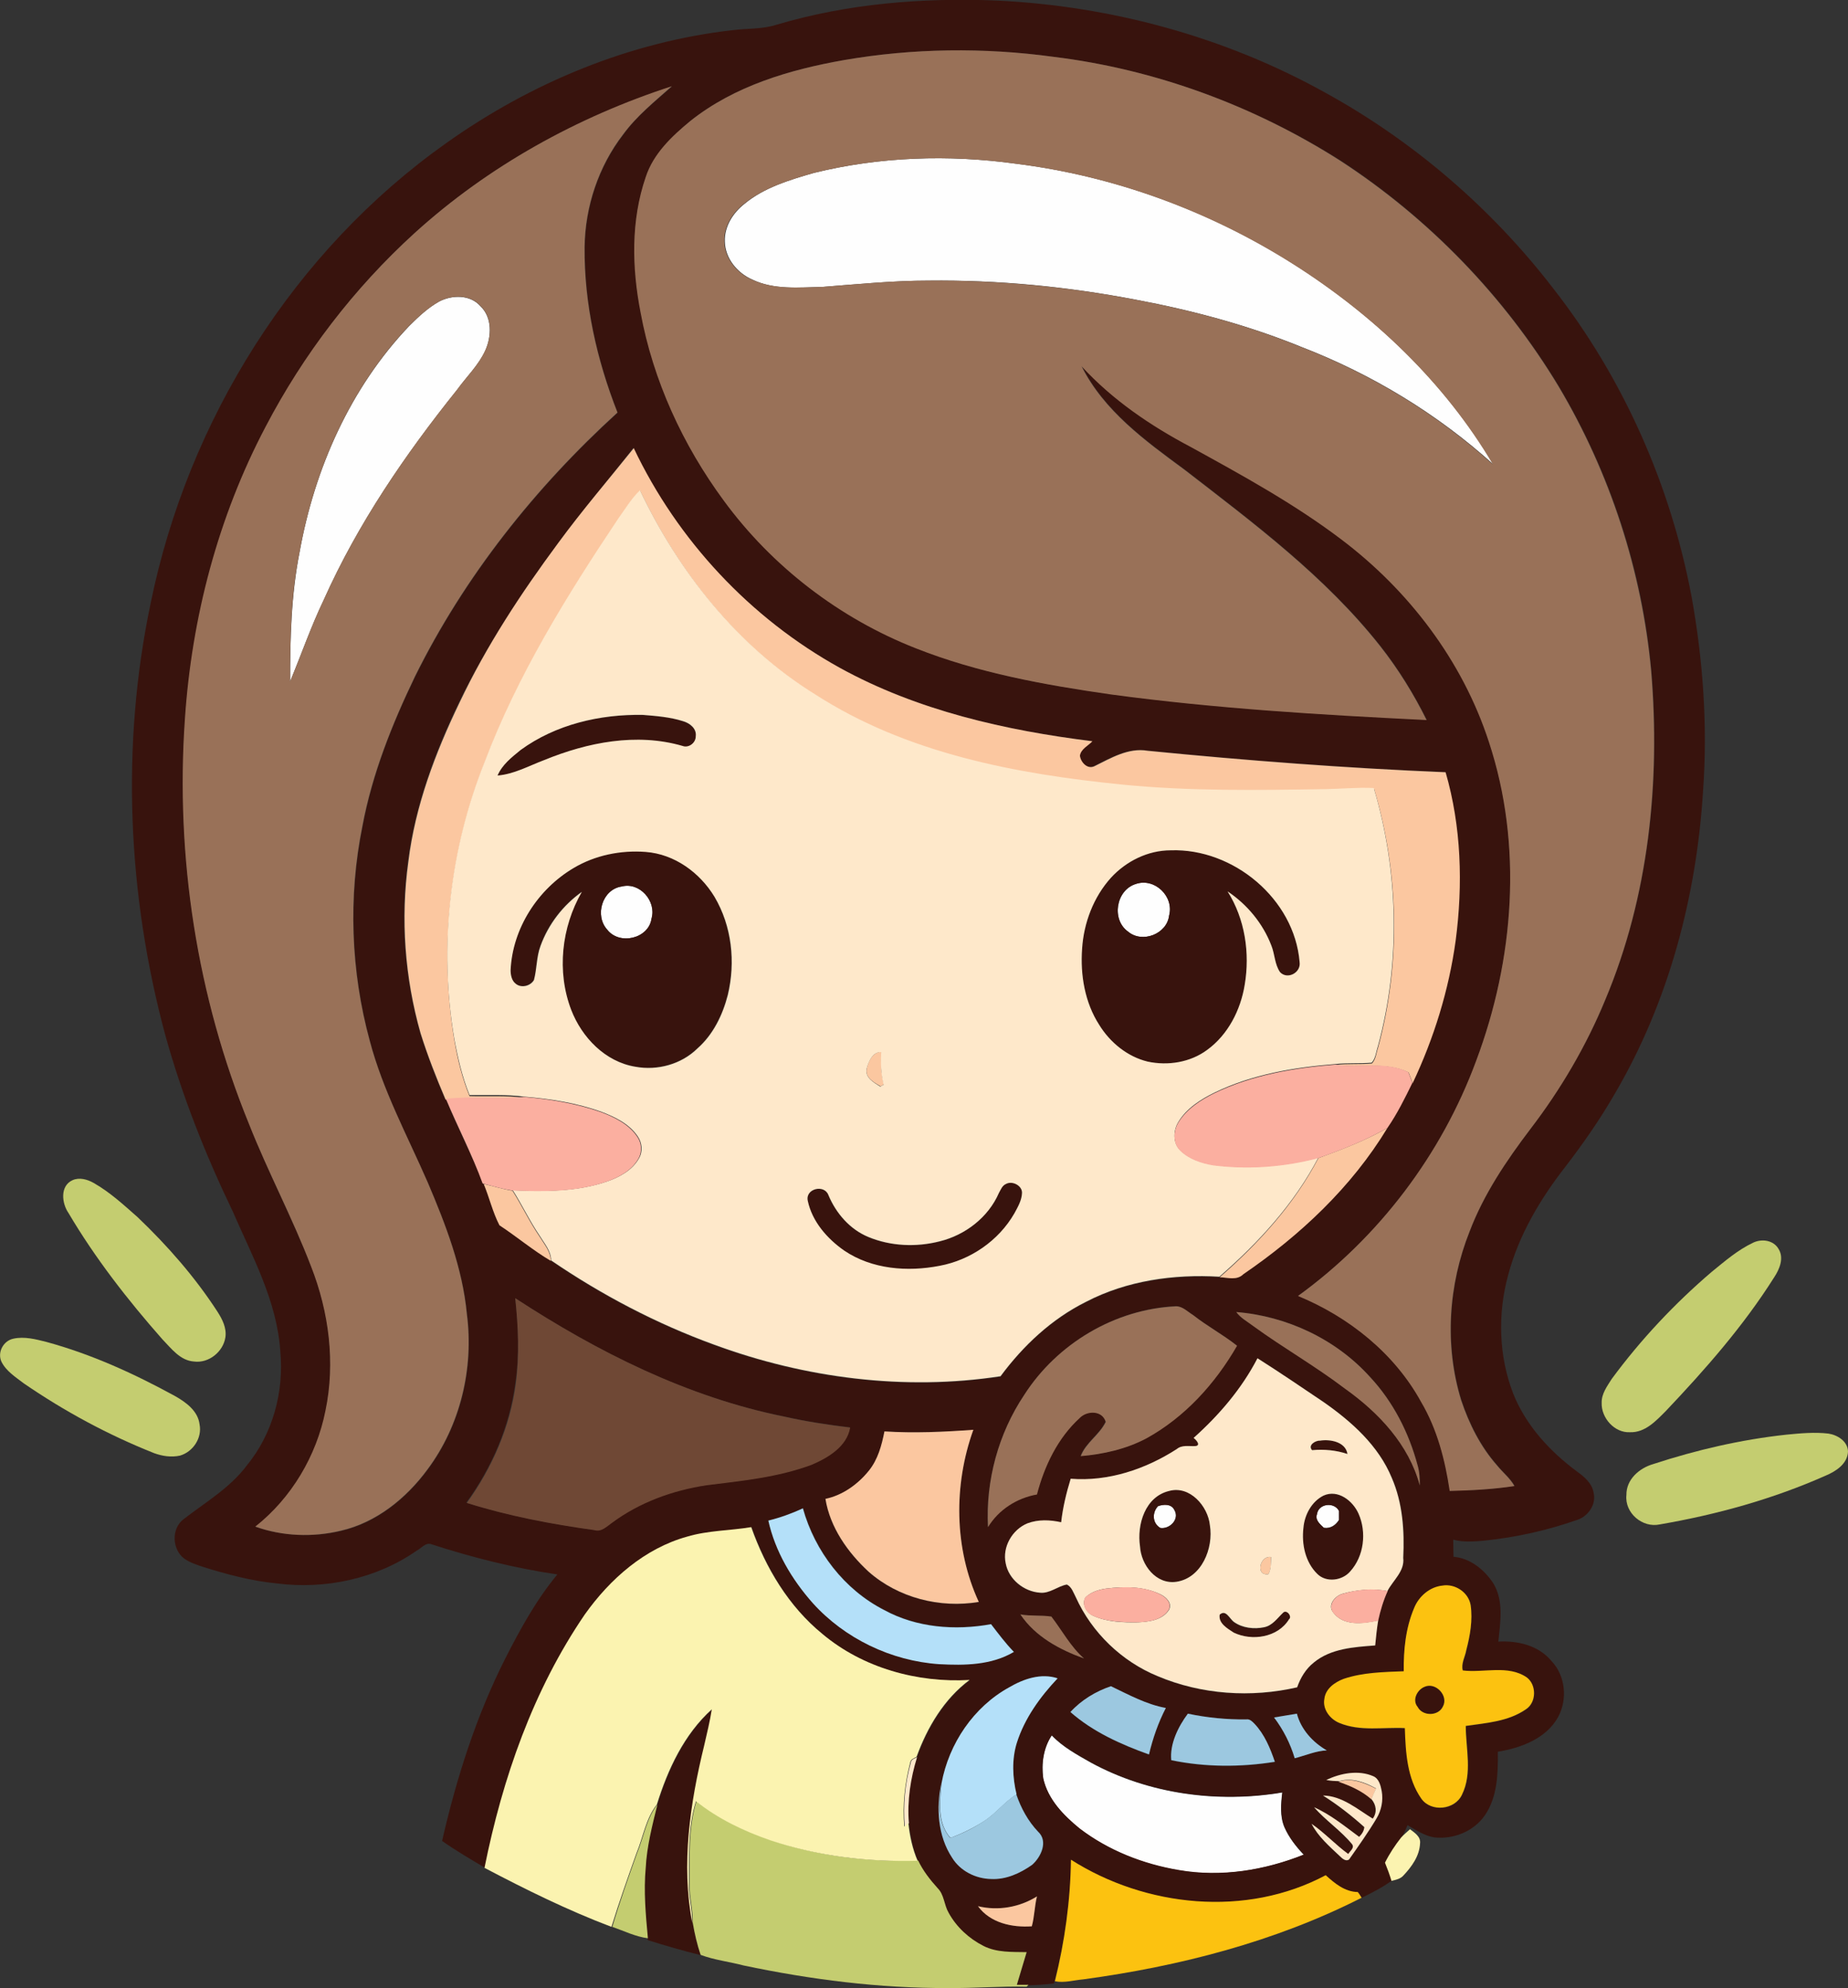
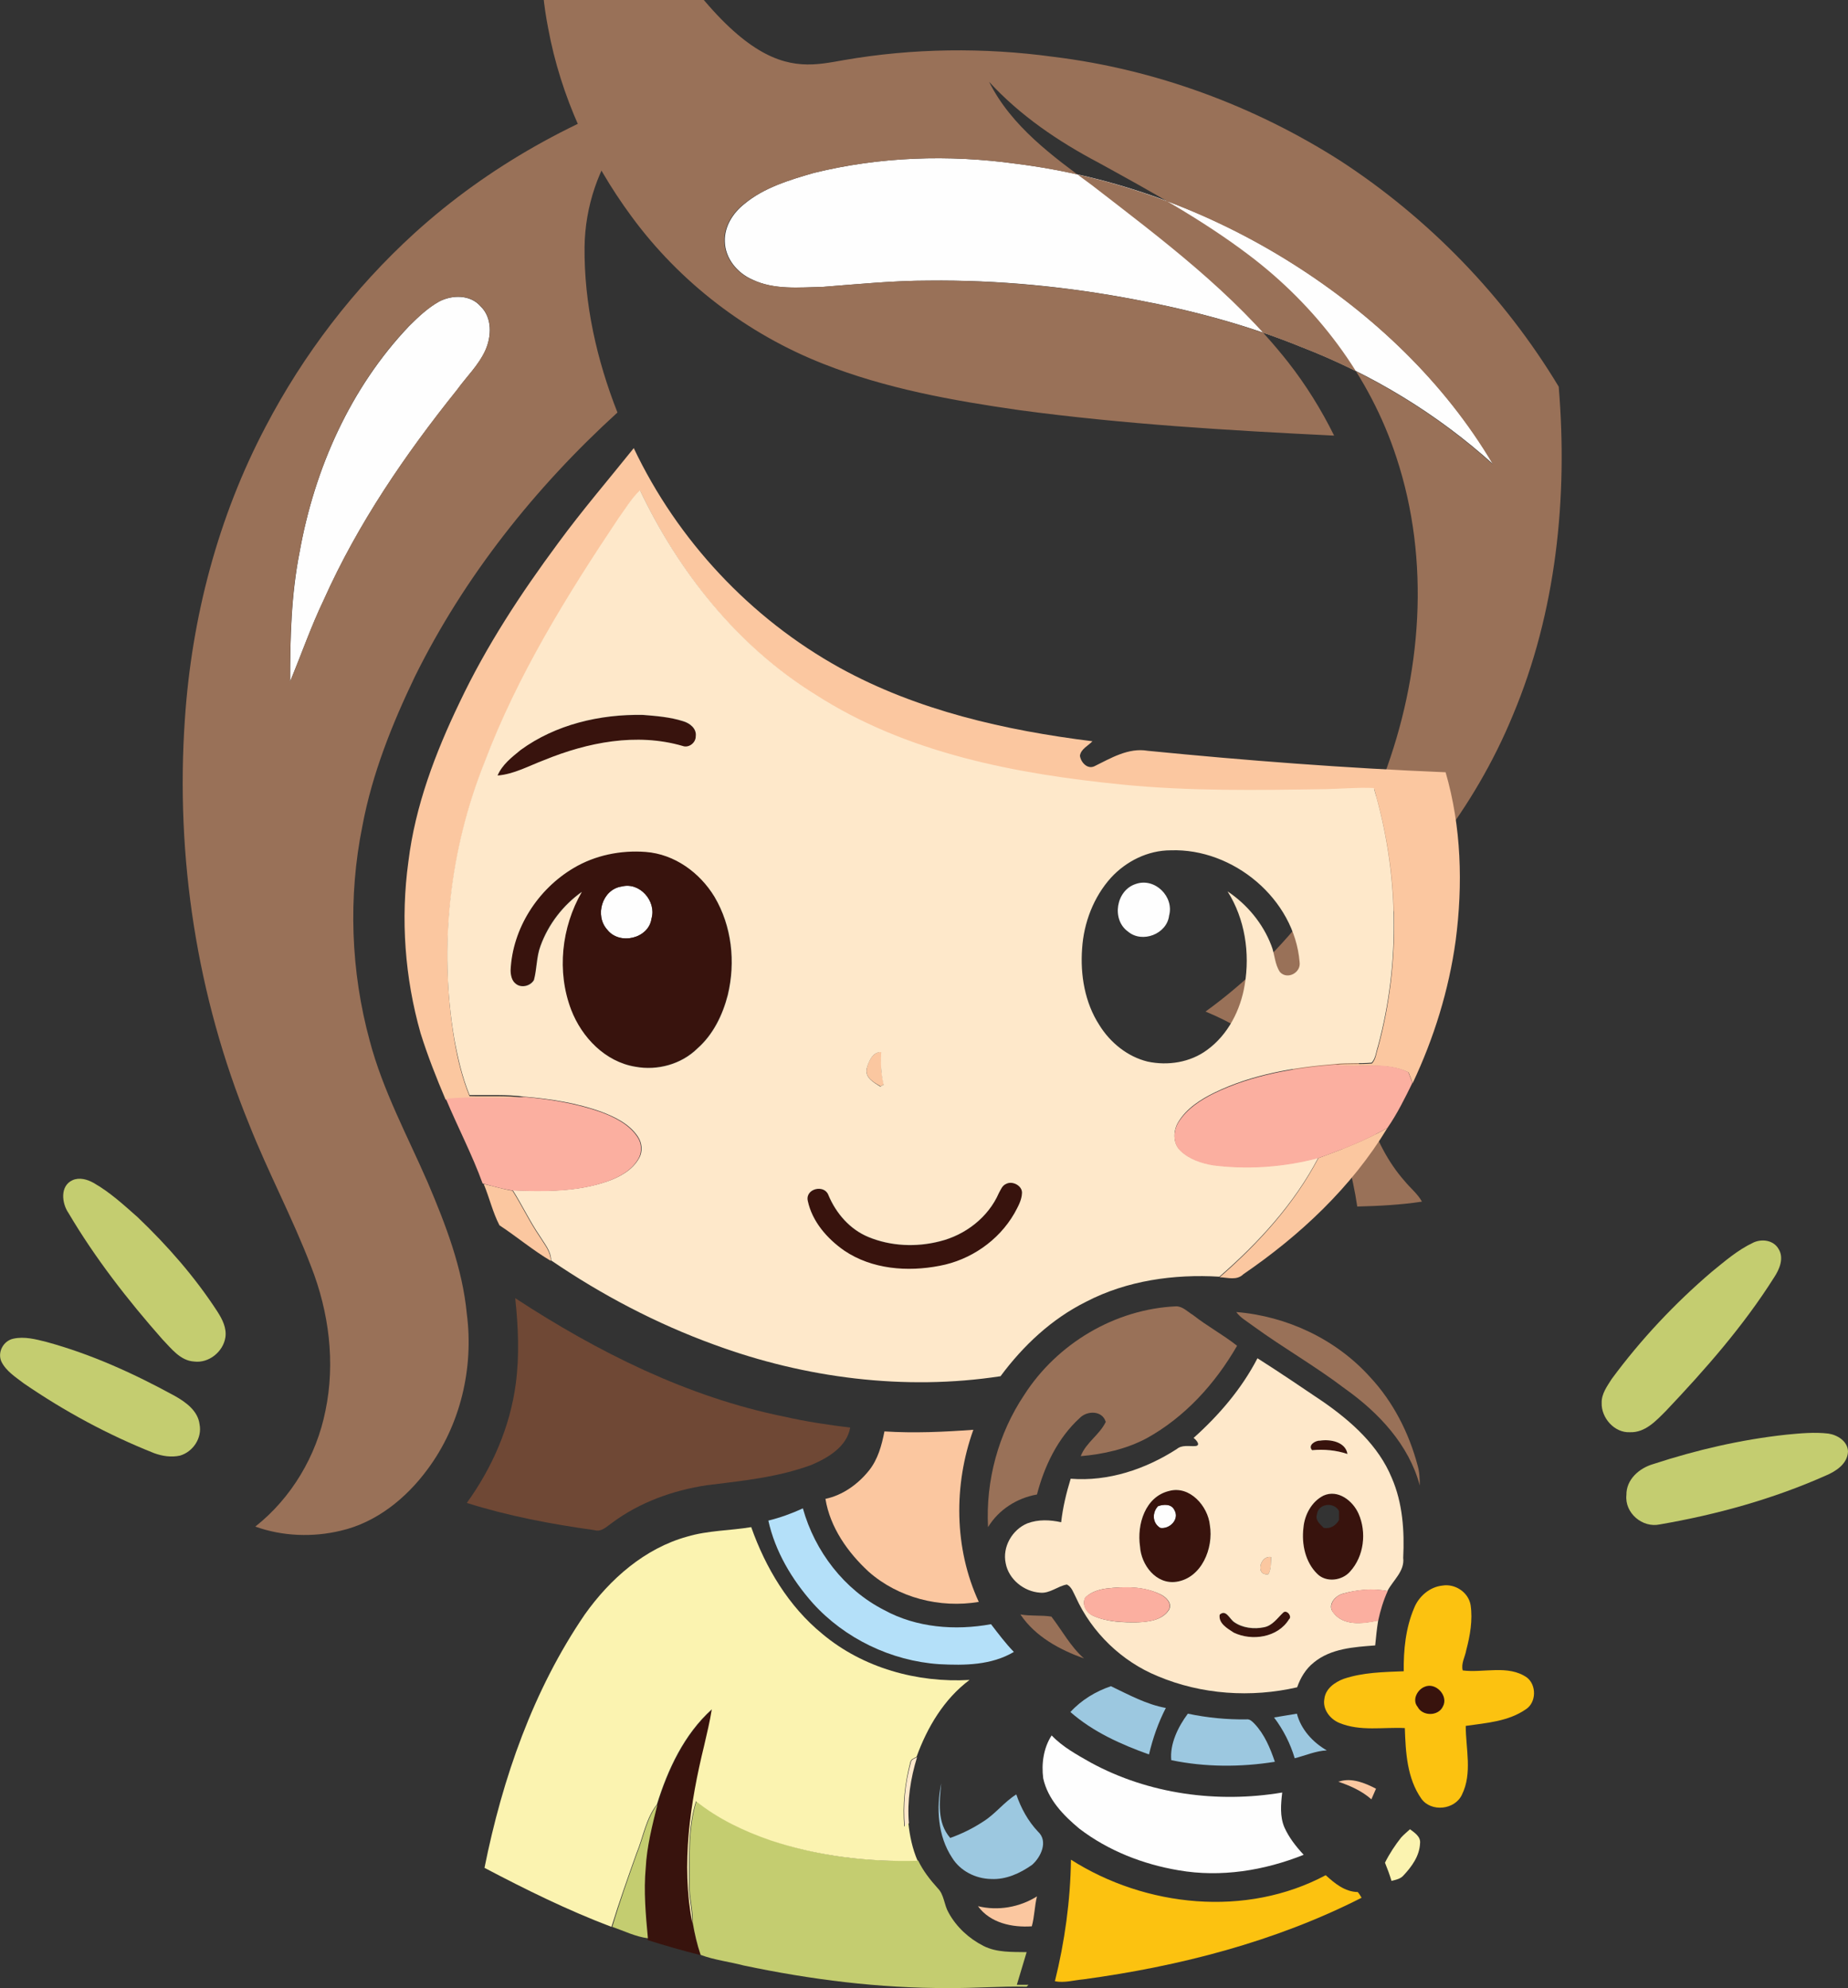
<svg xmlns="http://www.w3.org/2000/svg" version="1.1" id="Layer_1" x="0px" y="0px" viewBox="0 0 679.7 731.2" enable-background="new 0 0 679.7 731.2" xml:space="preserve">
  <rect x="0" y="0" width="679.7" height="731.2" fill="#333333" stroke="none" />
  <path fill="#FEFEFE" d="M299.3,63.6c24.3-6,49.7-6.8,74.4-3.4c36.1,4.5,71.1,17.3,101.9,36.8c29.6,18.7,55.8,43.6,73.7,73.8  c-20.6-18.6-44.7-33.2-70.6-43.2c-19.6-8-40.2-13.5-61-17.4c-25.1-4.8-50.6-7.3-76.1-7c-13,0-26,1.3-38.9,2.3  c-8.7,0.2-17.9,1.2-26-2.7c-5.5-2.4-10-7.8-10.1-14c-0.2-5.5,3-10.5,7.2-13.8C281,69,290.3,66.2,299.3,63.6z" />
  <path fill="#FEFEFE" d="M161.5,110.9c4.8-2.5,11.4-2.6,15.2,1.7c4.4,4.2,4.1,11.1,1.8,16.3c-2.5,5.5-7,9.7-10.4,14.5  c-19.1,23.8-36.5,49.2-49,77.2c-4.7,9.8-8.3,20.1-12.4,30.1c0-15.9,0.4-32,3.5-47.7c5.5-30.7,18.7-60.4,40.3-83.1  C153.9,116.5,157.4,113.2,161.5,110.9z" />
  <path fill="#FEFEFE" d="M417.7,325.1c7-2.5,14.2,4.6,12.3,11.6c-0.8,6.8-9.9,10.3-15.1,5.9C408.7,338.2,410.5,327.4,417.7,325.1z" />
  <path fill="#FEFEFE" d="M228.7,326c6.6-1.7,12.8,5.4,11,11.8c-1.1,7.4-11.8,9.9-16.3,4.1C218.6,336.7,221.5,327,228.7,326z" />
  <path fill="#FEFEFE" d="M425.9,553.9c2.1-0.8,4.9-1,6,1.4c2,3.4-1.7,7.1-5.2,6.6C423.8,560.2,423.7,556.3,425.9,553.9z" />
-   <path fill="#FEFEFE" d="M484.4,556.8c0.6-3.9,6.4-4.5,8.1-1.2c0,0.8,0,2.5,0,3.3c-1.3,2-3.2,3.3-5.6,2.9  C485.5,560.5,483.6,559,484.4,556.8z" />
  <path fill="#FEFEFE" d="M383.7,654c-0.7-5.4,0.1-11.2,3.1-15.8c4.1,4.3,9.3,7.1,14.4,10c21.3,11.6,46.6,15,70.4,11  c-0.5,4.3-0.9,8.8,0.8,12.8c1.7,3.8,4.3,7.1,7.1,10.1c-14.5,5.8-30.5,8.4-46,5.7c-13.1-2.2-25.9-7.2-36.5-15.3  C391.1,667.6,385.4,661.7,383.7,654z" />
  <g>
    <g>
-       <path fill="#38130D" d="M285.6,9.1c26.2-7.8,53.8-10,81-8.9c42,2,83.8,13.3,120.7,33.8c32.6,17.9,61.4,42.7,84,72.1    c25.8,33,43.2,72.4,50.9,113.5c4.2,23.4,5.9,47.4,4.2,71.1c-2.4,38.9-12.6,77.6-32.4,111.4c-5.4,9.4-11.6,18.3-18.2,26.9    c-9.3,11.9-17.2,25.2-21.1,39.9c-3.9,14.3-3.5,29.8,1.9,43.7c4.7,11.7,13.5,21.2,23.5,28.6c2.6,1.9,5.4,4.2,6,7.6    c1.1,4.2-1.7,8.5-5.6,10c-11.3,4-23,6.6-34.9,7.8c-3.7,0.3-7.5,0.6-11.1-0.4c0,2.1,0.1,4.2,0.1,6.3c6.1,0.5,11.3,4.7,14.6,9.7    c4,6.5,2.6,14.4,1.9,21.5c7.1-0.4,14.8,1.4,19.5,7.1c5.2,5.4,6,14.1,2.5,20.6c-4.4,8-13.7,11.4-22.2,12.8    c0.1,7.9-0.1,16.5-4.7,23.3c-4.1,6-11.6,9-18.7,8.2c-3.6-0.6-6.7-2.7-9.8-4.5c-0.7,1.6-1.3,3.2-2.3,4.6c-2.2,2.8-4.2,5.9-5.9,9.1    c0.9,2.2,1.7,4.4,2.4,6.7c-3.4,2.5-7.2,4.4-11,6.3c-0.2-0.3-0.7-0.9-0.9-1.2l-0.6-0.8c-4.8-0.2-8.4-3.2-11.8-6.2    c-29.2,15.6-66.2,11.8-93.7-5.7c-0.1,15.1-2.3,30.1-6.1,44.8l-0.1,0.6c-3.1,0.4-6.3,0.6-9.4,0.7c-1.4,0-2.9,0-4.3,0    c1.2-4,2.3-8,3.6-12c-5.3-0.1-11,0.2-15.9-2.3c-5.3-2.7-9.9-7-12.8-12.2c-1.6-2.9-1.6-6.5-4-9c-2.8-3.1-5.4-6.4-7.2-10.2    c-1.9-4.4-2.9-9.1-3.4-13.9c-0.7-8.2,0.5-16.4,3-24.3c3.9-10.9,10.1-21.3,19.5-28.3c-19.2,1.1-39.3-4.4-54.1-16.9    c-12.4-10.1-20.9-24.3-26.2-39.3c-7.8,1.3-15.9,1.2-23.6,3.5c-15.6,4.3-28.3,15.5-37.4,28.6c-19,27.9-30.3,60.3-36.9,93.2    c-5.4-3.2-10.9-6.4-16-10c5.3-23.1,12.5-45.8,23.2-67c5.5-10.8,11.4-21.6,19.2-31c-15.7-2.3-31.2-6.2-46.3-11.1    c-2.2-0.8-3.7,1.5-5.5,2.4c-14.8,10.3-33.6,14.3-51.4,12c-9.3-0.9-18.3-3.3-27.2-6.1c-2.4-0.8-4.8-1.6-6.8-3    c-4.5-3.3-4.9-11-0.3-14.5c8-6.2,17.1-11.5,23.3-19.8c9.5-11.6,13.7-27,12.3-41.9c-1.2-18.5-10.3-34.9-17.5-51.5    C75.5,424.5,67,403,60.8,380.7c-13.9-51.6-16.4-106.5-5.4-158.8C69.1,154.6,108,92.3,164.3,52.5c31-22,67.2-37.1,105.1-41.4    C274.8,10.4,280.3,10.8,285.6,9.1z M310.4,22.1c-20,3.5-40.3,9.5-56.4,22.3c-6.7,5.6-13.5,12-16.4,20.6c-5.5,16-5.1,33.4-1.9,49.8    c4.6,25,15.5,48.8,30.6,69.2c17.8,24.3,42.6,43.3,70.6,54.3c23,9.2,47.5,13.6,71.9,17c38.5,5.2,77.2,7.5,116,9.4    c-4.8-9.6-10.4-18.7-17-27.1c-20.2-25.6-46.5-45.2-72.1-65c-14.4-10.6-29.6-21.6-37.8-38c11.4,12.4,25.4,21.9,40.2,29.7    c18.9,10.3,37.9,20.8,55.1,33.8c25,18.7,44.8,44.7,54.5,74.6c12.5,38.1,9.2,80.2-4.7,117.4c-12.7,34.4-35.8,64.9-65.5,86.4    c18.7,7.8,35.5,21.1,45.3,39c5.9,10,8.8,21.3,10.5,32.7c8-0.1,15.9-0.5,23.8-1.8c-1.6-2.9-4.4-5-6.4-7.6    c-6.1-6.9-10.3-15.3-13.2-24c-6.2-20.2-4.7-42.4,3.1-62c5.2-13.7,13.5-26,22.3-37.6c11.1-14.6,20.6-30.6,27.6-47.6    c16-38,20.3-80.1,16.9-120.9c-3.3-36.8-15.1-72.8-34-104.6c-20-33.2-47.7-61.8-80.2-83C461.3,38.9,425,25.5,387.5,20.9    C362,17.4,335.8,17.7,310.4,22.1z M152.5,85.7c-22.3,20.2-40.8,44.6-54.7,71.3c-17.5,33.2-27.1,70.3-29.7,107.6    c-3.5,50.6,4.4,101.9,23.6,148.9c6.9,17.7,15.9,34.6,22.8,52.3c6.6,16.7,8.9,35.4,5.3,53.1c-3.3,16.6-12.5,32.1-25.8,42.6    c10,3.5,21.2,3.9,31.5,1.5c13-3,24-11.9,31.8-22.5c12.1-16.2,17.1-37.2,14.5-57.2c-1.6-16.9-7.8-32.9-14.4-48.4    c-7.5-17.1-16.5-33.8-21.3-52c-7-25.7-8-53-2.7-79.1c3.6-19.1,10.8-37.4,19.3-54.9c18.2-36.8,44.2-69.5,74.5-97.1    c-7.6-19.4-12.3-40.1-12.1-60.9c0.2-14.9,5.1-29.6,14.2-41.4c4.9-6.9,11.6-12.1,17.9-17.7C212.3,43,179.6,61.1,152.5,85.7z     M205.3,199.7c-13.7,18.5-26.4,37.8-36.5,58.5c-8.9,18.5-16.2,38-18.8,58.5c-2.9,21-1.3,42.6,4.5,63.1c2.6,8.3,5.7,16.4,9.2,24.4    l0.3,0c4.3,10.5,9.6,20.6,13.7,31.2l0.3,0.1c2,5,3.3,10.4,5.8,15.1c6.4,4.2,12.3,9.2,18.9,13.1c18.6,12.7,38.8,23.3,60,31    c33.5,12.3,70,17,105.3,11.6c8.3-11.3,18.8-21.1,31.5-27.4c15-7.8,32.3-10.2,49-9.2c2.9,0.1,6.4,1.3,8.7-1.1    c20.9-14.3,39.9-32,53-53.8c3.6-5.2,6.5-10.9,9.2-16.6c7.8-16.5,13.4-34.2,15.8-52.4c2.7-20.6,2.2-41.9-3.7-61.9    c-36.6-1.5-73.1-4.3-109.6-7.9c-7.1-1.2-13.5,2.7-19.6,5.7c-2.6,1.3-5.1-1.4-5.3-3.9c0.4-2.5,3-3.6,4.6-5.3    c-32.1-3.9-64.3-11.3-92.9-27c-32.8-18.2-59.7-46.9-75.8-80.8C223.8,176.4,214.1,187.7,205.3,199.7z M189.5,477.4    c1.2,10.4,1.6,21,0,31.4c-2.1,15.8-8.6,30.9-18,43.8c15.3,4.8,31.1,7.8,46.9,10c2.6,0.8,4.5-1.3,6.4-2.6    c10.2-7.6,22.5-12,34.9-13.9c13-1.6,26.2-2.9,38.6-7.5c6.1-2.5,13-6.6,14.2-13.7c-8.1-1-16.1-2.2-24.1-4    C252.8,513.8,219.8,497.2,189.5,477.4z M376.7,513c-9.5,14.2-14.2,31.5-13.4,48.5c3.9-6.5,10.6-10.7,18-12    c2.8-10.5,7.6-20.8,15.7-28.1c2.7-2.8,8.4-2.9,9.6,1.4c-2.3,4.8-7.3,7.6-9.2,12.6c8.4-0.6,16.7-2.5,24.1-6.5    c14.1-7.8,25.4-20.2,33.4-34.1c-5.1-4.1-11-7.2-16.2-11.3c-1.9-1.2-3.8-3.1-6.2-3.2C410.1,481.4,388.8,494.1,376.7,513z     M454.7,482.5c1.6,2.3,4.1,3.5,6.3,5.1c11,8,22.9,14.8,33.7,23c12.4,8.8,23.5,20.6,27.5,35.6c0.1-2.5-0.1-5-0.8-7.4    c-3.2-12-9-23.4-17.5-32.5C491.4,492.5,473.3,483.9,454.7,482.5z M439,528.8c1,0.7,2.9,2.8,0.5,3.1c-2.3,0.1-4.8-0.5-6.7,1.1    c-11.5,7.4-25.2,11.9-39,10.9c-1.5,5.3-2.9,10.6-3.5,16c-4.1-0.9-8.5-1.1-12.4,0.4c-5.6,2.3-9.3,8.7-8,14.7    c1.1,6,6.7,10.4,12.6,10.8c3.6,0.3,6.5-2.4,9.9-3c1.8,0.9,2.4,3,3.3,4.7c5.8,13,16.9,23.6,30.1,29c16,6.8,34.3,8,51.3,4.1    c1.2-3.5,3.2-6.7,6.1-9.1c6.3-5.3,14.8-5.7,22.6-6.3c0.3-3.1,0.6-6.2,1.1-9.2c0.8-3.8,1.9-7.4,3.5-10.9c2-4,6.4-7.3,5.8-12.2    c0.5-9.9-0.2-20.2-4.2-29.4c-4.9-11.9-14.8-20.7-25.1-27.9c-8.1-5.4-16.1-10.9-24.3-16.1C456.7,510.7,448.4,520.5,439,528.8z     M325.3,526.4c-1,5.1-2.3,10.4-5.7,14.5c-4,5-9.7,9.1-16,10.4c1.7,10.5,8.2,19.7,15.9,26.8c10.9,9.6,26.2,13.5,40.5,11.1    c-9.1-19.7-9.3-43-2-63.3C347.1,526.6,336.2,527,325.3,526.4z M282.6,559.2c2.5,11.3,8.6,21.6,16.4,30.2    c11.8,13.2,28.9,21.3,46.5,22.5c9.3,0.5,19.2,0.5,27.5-4.5c-3.1-3.1-5.7-6.7-8.4-10.2c-13.2,2.4-27.4,1.3-39.3-5.2    c-14.7-7.5-25.5-21.7-29.9-37.4C291.2,556.6,286.9,558.1,282.6,559.2z M520.1,591.4c-3,7.3-3.9,15.4-3.7,23.3    c-7.4,0.3-15,0.4-22.1,2.8c-3.3,1.2-6.8,3.6-7.1,7.4c-0.7,3.8,2,7.4,5.5,8.8c7.7,3.3,16.1,1.5,24.1,1.9c0.3,8.9,0.8,18.4,6.1,26    c3.6,5,12.3,4.1,14.9-1.5c3.9-7.9,1.4-16.9,1.4-25.3c7.5-1.1,15.6-1.7,22.1-6.1c3.9-2.5,4-8.9,0.4-11.7c-6.9-4.8-16-1.6-23.6-2.6    c-0.7-2.5,0.9-5,1.3-7.5c1.3-5.4,2.3-11,1.6-16.5c-0.8-4.7-5.8-7.9-10.4-7.2C525.8,583.6,521.8,587.1,520.1,591.4z M375.3,593.7    c5.5,8.2,14.4,12.9,23.4,16.2c-5-4.4-8.1-10.3-12-15.4C383,594,379.1,594.4,375.3,593.7z M371.2,620.5    c-13.1,7.2-22.1,20.7-24.9,35.3c-2,9.2-1.4,19.4,4,27.4c3,4.9,8.7,7.7,14.3,7.8c5.5,0.2,10.7-2.1,15.1-5.2    c3.3-2.8,6.1-8.7,2.2-12.2c-3.7-3.9-6.3-8.6-8-13.7c-1.5-6.2-1.8-12.8,0.1-19c2.9-9.1,8.6-16.9,15-23.7    C382.8,615.1,376.5,617.4,371.2,620.5z M393.7,629.6c8.3,7.4,18.6,12,28.9,15.7c1.4-5.9,3.4-11.7,6.2-17.1    c-7.2-1.4-13.7-4.9-20.2-8C403,622,397.8,625.2,393.7,629.6z M436.9,630.2c-3.6,4.9-6.7,11.3-6.1,17.2c12.5,2.6,25.5,2.6,38.1,0.6    c-1.7-5-3.8-10.1-7.5-14c-0.8-0.8-1.7-1.8-3-1.6C451.2,632.4,444,631.6,436.9,630.2z M468.6,631.6c3.4,4.5,6,9.6,7.6,15    c3.9-1,7.7-2.7,11.8-2.9c-5.1-2.9-9.5-7.7-11-13.5C474.2,630.7,471.4,631.1,468.6,631.6z M383.7,654c1.7,7.7,7.5,13.6,13.4,18.4    c10.6,8.1,23.4,13.1,36.5,15.3c15.5,2.7,31.5,0.1,46-5.7c-2.9-3-5.5-6.3-7.1-10.1c-1.7-4-1.3-8.6-0.8-12.8    c-23.8,4-49.1,0.6-70.4-11c-5.1-2.9-10.3-5.7-14.4-10C383.7,642.8,382.9,648.6,383.7,654z M487.8,654.6c1.6,0.3,3.2,0.4,4.9,0.5    l-0.5,0.1c4.4,1.5,8.7,3.3,12.2,6.5c1.8,2.1,2.1,4.9,0.5,7.2c-5.7-3.5-11.3-8.4-18.3-8.5c5.4,3.4,10.4,7.3,15.2,11.6    c-0.1,1.4-1,2.6-1.9,3.6c-5.3-4-10.6-8.3-16.6-10.9c4.3,4.9,9.8,8.5,14,13.6c1,1.4-0.8,2.5-1.4,3.6c-4.7-3.4-8.7-7.8-13.5-11.1    c2.4,4.7,6.6,8.3,10.4,11.9c0.9,0.8,2.2,2.1,3.4,1.2c3.5-4.9,7-9.9,10.1-15.1c1.8-3,2.5-6.6,1.9-10c-0.4-2.1-0.9-4.6-3.1-5.5    C499.6,650.8,493.1,652.1,487.8,654.6z M495.7,669 M359.7,701c4.5,6.2,12.6,7.9,19.8,7.4c1-3.6,0.9-7.4,1.9-11    C375,701.4,367.1,702.8,359.7,701z" />
-     </g>
+       </g>
    <path fill="#38130D" d="M191.5,275.8c12.9-9.4,29.2-13.1,45-12.8c4.9,0.4,9.9,0.7,14.7,2.3c2.4,0.8,5.1,2.7,4.7,5.6   c0,2.4-2.6,4.4-4.9,3.5c-16.8-4.9-34.9-1.3-50.8,5.2c-5.6,2.1-11.1,5.2-17.2,5.7C184.7,281.2,188.2,278.4,191.5,275.8z" />
    <g>
-       <path fill="#38130D" d="M408.6,322.8c5.6-6.1,13.6-10.1,22-10.1c23-0.8,45.5,17.9,47.4,41.1c0.6,3.9-4.5,6.6-7.2,3.7    c-2-2.9-1.9-6.6-3.2-9.8c-3.1-8.1-8.9-15.1-16.1-19.9c6.4,10.1,8.3,22.7,6.3,34.4c-1.5,9.3-6.1,18.3-13.8,23.9    c-6.2,4.6-14.4,5.9-21.9,4.3c-7.5-1.8-13.8-7.1-17.8-13.5c-5.3-8.2-7-18.3-6.3-28C398.6,339.4,402.1,330,408.6,322.8z     M417.7,325.1c-7.3,2.2-9,13.1-2.8,17.5c5.2,4.4,14.3,0.9,15.1-5.9C431.9,329.7,424.7,322.7,417.7,325.1z" />
-     </g>
+       </g>
    <g>
      <path fill="#38130D" d="M211,319.2c7.9-4.7,17.3-6.6,26.4-6c10.6,0.8,19.9,7.6,25.3,16.5c6.3,10.8,7.8,24,4.9,36.1    c-1.9,7.4-5.4,14.6-11.2,19.7c-5.9,5.8-14.7,8.2-22.8,6.7c-11-1.8-19.7-10.8-23.6-20.9c-5.3-14.1-3.5-30.4,3.9-43.4    c-6.9,4.9-12.4,11.9-15.2,19.9c-1.5,4-1.3,8.4-2.4,12.5c-1.3,2.2-4.8,3.1-6.8,1.3c-1.4-1.2-1.8-3.2-1.8-4.9    C188.5,341.5,197.8,327,211,319.2z M228.7,326c-7.2,1-10.1,10.7-5.4,15.9c4.5,5.8,15.3,3.3,16.3-4.1    C241.5,331.4,235.3,324.3,228.7,326z" />
    </g>
    <path fill="#38130D" d="M370,435.4c2.4-1.3,6,0.6,5.9,3.4c-0.1,2.7-1.5,5.2-2.8,7.5c-5.8,10-16.2,17.1-27.5,19.3   c-11.8,2.3-24.9,1.3-35.1-5.6c-6.2-4.4-11.7-10.7-13.4-18.3c-1-4.5,6.1-6.2,7.6-2.1c2.8,6.7,7.9,12.6,14.7,15.4   c8.2,3.4,17.6,3.8,26.2,1.6c9.4-2.3,17.9-8.9,21.8-17.8C368,437.5,368.6,436,370,435.4z" />
    <path fill="#38130D" d="M482.6,533.3c-1.7-1.8,1.2-3.6,2.9-3.5c3.8-0.6,9.4,0.5,10.1,4.9C491.4,533.3,487,532.9,482.6,533.3z" />
    <g>
      <path fill="#38130D" d="M430,548.3c7.7-2.2,14.3,5.5,15,12.6c1.4,8.4-3,19.4-12.3,20.8c-7.5,1.1-12.9-6.3-13.4-13    C418.1,560.7,421.2,550.5,430,548.3z M425.9,553.9c-2.2,2.4-2.1,6.2,0.9,8c3.5,0.6,7.2-3.2,5.2-6.6    C430.8,553,427.9,553.2,425.9,553.9z" />
    </g>
    <g>
      <path fill="#38130D" d="M486.8,550c5.3-2.3,10.8,1.9,12.9,6.7c3,6.8,2,15.6-3.1,21.2c-3,3.4-8.8,4.2-12.1,0.9    c-4.5-4.3-5.8-10.9-5.1-16.9C479.8,557.1,482.4,552.2,486.8,550z M484.4,556.8c-0.8,2.2,1.1,3.7,2.5,5.1c2.5,0.4,4.4-0.9,5.6-2.9    c0-0.8,0-2.5,0-3.3C490.7,552.2,484.9,552.9,484.4,556.8z" />
    </g>
    <path fill="#38130D" d="M471.9,593.1c1.3-1.5,3.5,1.4,2.1,2.5c-4.1,6.6-13.6,8.1-20.3,4.9c-2.3-1.5-5.7-3.4-5.2-6.6   c2.4-2.1,3.6,1.5,5.3,2.7c3.1,2.3,7.4,2.7,11.1,1.9C468.1,597.8,469.8,595.1,471.9,593.1z" />
    <path fill="#38130D" d="M524,620.3c4.1-1.8,8.9,3.4,6.6,7.3c-1.7,3.6-7.5,3.6-9.3,0.1C519.4,625.2,521.2,621.4,524,620.3z" />
    <path fill="#38130D" d="M241.8,663.6c4-12.9,10-25.8,20.2-35c-0.7,4.5-1.8,8.9-2.8,13.3c-5.2,21.2-8.5,43.6-4.4,65.3   c0.6,4,1.6,7.9,2.9,11.8c-6.5-1.6-13-3.5-19.4-5.5l-0.1-0.6c-0.7-8.6-1.6-17.3-0.8-25.9C237.9,679,239.9,671.3,241.8,663.6z" />
  </g>
  <g>
    <g>
-       <path fill="#997158" d="M310.4,22.1c25.4-4.4,51.5-4.7,77.1-1.2c37.5,4.6,73.8,18,105.6,38.3c32.5,21.2,60.2,49.8,80.2,83    c18.9,31.8,30.6,67.8,34,104.6c3.4,40.8-0.9,82.9-16.9,120.9c-7,17-16.4,33-27.6,47.6c-8.8,11.6-17.1,23.9-22.3,37.6    c-7.8,19.6-9.3,41.8-3.1,62c2.9,8.7,7.1,17.1,13.2,24c2.1,2.6,4.8,4.7,6.4,7.6c-7.9,1.2-15.8,1.6-23.8,1.8    c-1.7-11.4-4.6-22.7-10.5-32.7c-9.8-17.9-26.6-31.3-45.3-39c29.7-21.5,52.8-52,65.5-86.4c14-37.2,17.3-79.3,4.7-117.4    c-9.7-29.8-29.5-55.8-54.5-74.6c-17.2-13-36.2-23.4-55.1-33.8c-14.8-7.8-28.8-17.3-40.2-29.7c8.2,16.4,23.4,27.4,37.8,38    c25.6,19.8,51.9,39.4,72.1,65c6.6,8.4,12.3,17.6,17,27.1c-38.8-1.9-77.5-4.2-116-9.4c-24.4-3.5-48.9-7.9-71.9-17    c-28-11-52.8-30-70.6-54.3c-15.1-20.5-26-44.2-30.6-69.2c-3.2-16.4-3.6-33.8,1.9-49.8c2.8-8.6,9.6-15,16.4-20.6    C270.1,31.6,290.5,25.6,310.4,22.1z M299.3,63.6c-9,2.6-18.3,5.4-25.7,11.4c-4.2,3.3-7.4,8.3-7.2,13.8c0.1,6.2,4.6,11.6,10.1,14    c8.1,3.8,17.3,2.9,26,2.7c13-1,25.9-2.3,38.9-2.3c25.5-0.2,51.1,2.2,76.1,7c20.8,3.9,41.4,9.4,61,17.4c25.9,10,50,24.6,70.6,43.2    c-17.9-30.3-44.1-55.1-73.7-73.8c-30.7-19.4-65.7-32.3-101.9-36.8C349,56.8,323.6,57.6,299.3,63.6z" />
+       <path fill="#997158" d="M310.4,22.1c25.4-4.4,51.5-4.7,77.1-1.2c37.5,4.6,73.8,18,105.6,38.3c32.5,21.2,60.2,49.8,80.2,83    c3.4,40.8-0.9,82.9-16.9,120.9c-7,17-16.4,33-27.6,47.6c-8.8,11.6-17.1,23.9-22.3,37.6    c-7.8,19.6-9.3,41.8-3.1,62c2.9,8.7,7.1,17.1,13.2,24c2.1,2.6,4.8,4.7,6.4,7.6c-7.9,1.2-15.8,1.6-23.8,1.8    c-1.7-11.4-4.6-22.7-10.5-32.7c-9.8-17.9-26.6-31.3-45.3-39c29.7-21.5,52.8-52,65.5-86.4c14-37.2,17.3-79.3,4.7-117.4    c-9.7-29.8-29.5-55.8-54.5-74.6c-17.2-13-36.2-23.4-55.1-33.8c-14.8-7.8-28.8-17.3-40.2-29.7c8.2,16.4,23.4,27.4,37.8,38    c25.6,19.8,51.9,39.4,72.1,65c6.6,8.4,12.3,17.6,17,27.1c-38.8-1.9-77.5-4.2-116-9.4c-24.4-3.5-48.9-7.9-71.9-17    c-28-11-52.8-30-70.6-54.3c-15.1-20.5-26-44.2-30.6-69.2c-3.2-16.4-3.6-33.8,1.9-49.8c2.8-8.6,9.6-15,16.4-20.6    C270.1,31.6,290.5,25.6,310.4,22.1z M299.3,63.6c-9,2.6-18.3,5.4-25.7,11.4c-4.2,3.3-7.4,8.3-7.2,13.8c0.1,6.2,4.6,11.6,10.1,14    c8.1,3.8,17.3,2.9,26,2.7c13-1,25.9-2.3,38.9-2.3c25.5-0.2,51.1,2.2,76.1,7c20.8,3.9,41.4,9.4,61,17.4c25.9,10,50,24.6,70.6,43.2    c-17.9-30.3-44.1-55.1-73.7-73.8c-30.7-19.4-65.7-32.3-101.9-36.8C349,56.8,323.6,57.6,299.3,63.6z" />
    </g>
    <g>
      <path fill="#997158" d="M152.5,85.7c27.1-24.6,59.8-42.7,94.6-54c-6.3,5.6-12.9,10.9-17.9,17.7c-9.1,11.8-14,26.6-14.2,41.4    c-0.2,20.9,4.5,41.6,12.1,60.9c-30.3,27.6-56.3,60.3-74.5,97.1c-8.4,17.5-15.7,35.7-19.3,54.9c-5.3,26.1-4.3,53.5,2.7,79.1    c4.8,18.2,13.8,34.8,21.3,52c6.6,15.5,12.8,31.5,14.4,48.4c2.6,20-2.4,41-14.5,57.2c-7.8,10.6-18.8,19.5-31.8,22.5    c-10.3,2.5-21.5,2.1-31.5-1.5c13.3-10.5,22.5-26,25.8-42.6c3.7-17.7,1.3-36.3-5.3-53.1c-6.8-17.8-15.8-34.6-22.8-52.3    c-19.2-47-27.1-98.3-23.6-148.9c2.5-37.4,12.2-74.4,29.7-107.6C111.6,130.3,130.2,106,152.5,85.7z M161.5,110.9    c-4.1,2.3-7.6,5.6-11,8.9c-21.6,22.7-34.8,52.5-40.3,83.1c-3.2,15.7-3.5,31.7-3.5,47.7c4.2-10,7.7-20.3,12.4-30.1    c12.5-27.9,29.9-53.4,49-77.2c3.5-4.8,7.9-9,10.4-14.5c2.4-5.2,2.6-12.1-1.8-16.3C173,108.3,166.3,108.3,161.5,110.9z" />
    </g>
    <path fill="#997158" d="M376.7,513c12.1-18.9,33.4-31.6,55.9-32.6c2.4,0,4.2,2,6.2,3.2c5.2,4.1,11,7.2,16.2,11.3   c-8,13.9-19.2,26.3-33.4,34.1c-7.4,3.9-15.8,5.8-24.1,6.5c1.9-5,6.9-7.8,9.2-12.6c-1.3-4.3-6.9-4.2-9.6-1.4   c-8.1,7.4-13,17.7-15.7,28.1c-7.4,1.3-14.1,5.6-18,12C362.5,544.5,367.2,527.2,376.7,513z" />
    <path fill="#997158" d="M454.7,482.5c18.6,1.5,36.7,10,49.2,23.9c8.5,9.1,14.3,20.5,17.5,32.5c0.7,2.4,0.8,4.9,0.8,7.4   c-4-15-15.1-26.8-27.5-35.6c-10.9-8.3-22.7-15-33.7-23C458.8,486,456.3,484.7,454.7,482.5z" />
    <path fill="#997158" d="M375.3,593.7c3.8,0.7,7.6,0.2,11.4,0.8c4,5.2,7.1,11.1,12,15.4C389.8,606.7,380.8,601.9,375.3,593.7z" />
  </g>
  <g>
    <path fill="#FBC7A0" d="M205.3,199.7c8.8-12,18.5-23.3,27.8-34.9c16.1,33.9,42.9,62.6,75.8,80.8c28.5,15.7,60.8,23,92.9,27   c-1.6,1.7-4.2,2.8-4.6,5.3c0.3,2.4,2.7,5.1,5.3,3.9c6.1-3,12.5-6.9,19.6-5.7c36.4,3.6,73,6.4,109.6,7.9c5.8,20,6.4,41.3,3.7,61.9   c-2.5,18.2-8,35.9-15.8,52.4c-0.5-1.3-1-2.6-1.5-3.9c-8.4-4.1-17.9-1.5-26.8-2.8c4.4-0.5,8.9-0.1,13.3-0.5c1.5-1.6,1.6-4,2.3-6   c8.4-31,7.6-64.3-1.5-95c-5.9-0.4-11.8,0.2-17.8,0.4c-25,0.4-50.1,0.7-75-1.7c-39-3.9-79.1-11.5-112.6-33.1   c-28.6-17.7-50.2-45-64.5-75.1c-3.3,2.9-5.5,6.8-8,10.4c-19,28.3-37.1,57.7-49.3,89.7c-12.7,32.1-16.8,67.7-11.1,101.8   c1.2,7,2.9,14,5.6,20.6c6.7,0.2,13.5-0.3,20.2,0.6c-9.6,0.6-19.2-0.5-28.7,0.7l-0.3,0c-3.4-8-6.6-16.1-9.2-24.4   c-5.8-20.4-7.4-42-4.5-63.1c2.5-20.5,9.9-40,18.8-58.5C178.9,237.5,191.6,218.2,205.3,199.7z" />
    <path fill="#FBC7A0" d="M318.8,392.9c0.6-2.6,2.2-6.1,5.4-6.1c-0.3,4-0.1,8.1,0.9,12c-0.3,0.2-0.9,0.5-1.2,0.7   C321.5,398.1,318,396.3,318.8,392.9z" />
    <path fill="#FBC7A0" d="M484.9,425.9c8.7-3.2,17.4-6.5,25.4-11.1c-13.2,21.8-32.1,39.5-53,53.8c-2.4,2.4-5.8,1.2-8.7,1.1   C462.9,457.2,476,442.9,484.9,425.9z" />
    <path fill="#FBC7A0" d="M177.9,435.4c3.5,0.8,7,1.9,10.6,2.5c3.5,5.5,6.3,11.5,10,16.9c1.7,2.8,4.1,5.5,4.1,8.9   c-6.6-3.9-12.5-8.9-18.9-13.1C181.2,445.8,180,440.4,177.9,435.4z" />
    <path fill="#FBC7A0" d="M325.3,526.4c10.9,0.7,21.8,0.2,32.7-0.6c-7.3,20.3-7.1,43.6,2,63.3c-14.3,2.4-29.6-1.5-40.5-11.1   c-7.7-7.1-14.2-16.3-15.9-26.8c6.3-1.3,12-5.4,16-10.4C322.9,536.7,324.3,531.5,325.3,526.4z" />
    <path fill="#FBC7A0" d="M466.5,578.9c-4.9,0.7-3.1-7,1-6.3C467.4,574.7,467.7,577,466.5,578.9z" />
    <path fill="#FBC7A0" d="M492.7,655.1c4.5-1.4,9.4,0.6,13.4,2.7c-0.6,1.3-1.1,2.6-1.7,3.9c-3.5-3.1-7.8-5-12.2-6.5L492.7,655.1z" />
    <path fill="#FBC7A0" d="M359.7,701c7.4,1.8,15.3,0.4,21.7-3.6c-0.9,3.6-0.9,7.4-1.9,11C372.3,708.9,364.2,707.2,359.7,701z" />
  </g>
  <g>
    <g>
      <path fill="#FEE8CA" d="M227.4,190.7c2.6-3.6,4.8-7.4,8-10.4c14.3,30.1,35.9,57.4,64.5,75.1c33.5,21.6,73.6,29.2,112.6,33.1    c24.9,2.5,50,2.1,75,1.7c5.9-0.1,11.8-0.7,17.8-0.4c9.1,30.7,9.9,64.1,1.5,95c-0.7,2-0.8,4.4-2.3,6c-4.4,0.4-8.9,0-13.3,0.5    c-15.2,1.2-30.7,3.8-44.5,10.5c-5.1,2.5-10.3,5.8-13.3,10.8c-1.9,3.1-2.1,7.7,0.7,10.4c3.3,3.2,7.9,4.7,12.3,5.4    c12.8,1.6,26,0.6,38.5-2.7c-8.9,17-22,31.3-36.4,43.8c-16.7-1-34,1.4-49,9.2c-12.7,6.3-23.2,16.2-31.5,27.4    c-35.3,5.4-71.9,0.7-105.3-11.6c-21.2-7.7-41.4-18.3-60-31c0-3.4-2.4-6.1-4.1-8.9c-3.7-5.4-6.5-11.4-10-16.9    c11.7,0.5,23.7,0.6,34.9-3.3c4.5-1.6,9.1-4.1,11.5-8.4c1.5-2.5,1.2-5.8-0.5-8.2c-3.1-4.5-8.2-7-13.2-8.9    c-9.1-3.3-18.8-4.8-28.4-5.6c-6.7-0.9-13.5-0.5-20.2-0.6c-2.7-6.6-4.3-13.6-5.6-20.6c-5.8-34.1-1.7-69.7,11.1-101.8    C190.3,248.4,208.4,219.1,227.4,190.7z M191.5,275.8c-3.3,2.7-6.8,5.4-8.5,9.4c6.1-0.5,11.6-3.6,17.2-5.7    c15.9-6.5,33.9-10.1,50.8-5.2c2.3,0.9,4.9-1.1,4.9-3.5c0.4-2.9-2.2-4.9-4.7-5.6c-4.7-1.5-9.8-1.9-14.7-2.3    C220.7,262.6,204.4,266.4,191.5,275.8z M408.6,322.8c-6.4,7.1-10,16.6-10.6,26.1c-0.7,9.6,1,19.8,6.3,28    c4,6.5,10.4,11.7,17.8,13.5c7.5,1.6,15.7,0.3,21.9-4.3c7.7-5.6,12.3-14.7,13.8-23.9c2-11.7,0.1-24.3-6.3-34.4    c7.2,4.8,13,11.8,16.1,19.9c1.3,3.2,1.2,6.9,3.2,9.8c2.7,2.9,7.8,0.2,7.2-3.7c-1.9-23.2-24.4-41.9-47.4-41.1    C422.2,312.7,414.2,316.7,408.6,322.8z M211,319.2c-13.2,7.8-22.5,22.2-23.2,37.6c0,1.7,0.4,3.8,1.8,4.9c2,1.8,5.5,1,6.8-1.3    c1.1-4.1,0.9-8.5,2.4-12.5c2.9-8,8.3-15,15.2-19.9c-7.5,13-9.3,29.3-3.9,43.4c3.9,10.1,12.5,19.1,23.6,20.9    c8.1,1.5,16.9-0.9,22.8-6.7c5.8-5.1,9.3-12.3,11.2-19.7c2.9-12.1,1.5-25.3-4.9-36.1c-5.4-8.9-14.7-15.7-25.3-16.5    C228.3,312.6,218.9,314.5,211,319.2z M318.8,392.9c-0.8,3.4,2.6,5.2,5,6.7c0.3-0.2,0.9-0.6,1.2-0.7c-1-3.9-1.1-8-0.9-12    C321,386.8,319.5,390.3,318.8,392.9z M370,435.4c-1.4,0.6-1.9,2.1-2.6,3.3c-3.9,9-12.4,15.5-21.8,17.8c-8.6,2.2-18,1.8-26.2-1.6    c-6.8-2.8-11.9-8.7-14.7-15.4c-1.5-4.1-8.6-2.4-7.6,2.1c1.6,7.6,7.1,13.9,13.4,18.3c10.2,6.9,23.3,7.9,35.1,5.6    c11.3-2.1,21.7-9.2,27.5-19.3c1.3-2.4,2.7-4.8,2.8-7.5C376,436,372.3,434.1,370,435.4z" />
    </g>
    <g>
      <path fill="#FEE8CA" d="M439,528.8c9.4-8.4,17.7-18.1,23.5-29.3c8.2,5.2,16.3,10.7,24.3,16.1c10.3,7.2,20.2,16,25.1,27.9    c4,9.2,4.7,19.5,4.2,29.4c0.6,4.9-3.7,8.2-5.8,12.2c-5.5-1-11.2-0.5-16.5,1c-2.8,0.8-5.6,4.1-3.5,6.8c3.8,5.2,11,4.2,16.6,3    c-0.5,3.1-0.8,6.1-1.1,9.2c-7.8,0.6-16.3,1.1-22.6,6.3c-2.9,2.3-4.9,5.6-6.1,9.1c-16.9,3.9-35.2,2.7-51.3-4.1    c-13.2-5.4-24.2-16-30.1-29c-0.9-1.7-1.5-3.8-3.3-4.7c-3.4,0.6-6.3,3.4-9.9,3c-5.9-0.4-11.5-4.9-12.6-10.8c-1.3-6,2.4-12.4,8-14.7    c4-1.5,8.3-1.3,12.4-0.4c0.6-5.4,1.9-10.8,3.5-16c13.8,1.1,27.5-3.5,39-10.9c1.9-1.6,4.4-1,6.7-1.1    C441.9,531.7,440,529.5,439,528.8z M482.6,533.3c4.4-0.4,8.8,0,13,1.4c-0.7-4.5-6.4-5.5-10.1-4.9    C483.8,529.7,480.9,531.5,482.6,533.3z M430,548.3c-8.8,2.1-11.9,12.3-10.7,20.4c0.4,6.8,5.9,14.1,13.4,13    c9.3-1.4,13.7-12.4,12.3-20.8C444.3,553.9,437.6,546.2,430,548.3z M486.8,550c-4.4,2.2-7,7.1-7.4,11.9c-0.7,6,0.7,12.6,5.1,16.9    c3.3,3.3,9.2,2.5,12.1-0.9c5.1-5.6,6.1-14.4,3.1-21.2C497.6,551.9,492.1,547.6,486.8,550z M466.5,578.9c1.1-1.9,0.9-4.2,1-6.3    C463.4,571.9,461.6,579.6,466.5,578.9z M406.8,584.2c-2.8,0.4-5.6,1.3-7.6,3.3c-1.4,2.5,0.4,5.6,2.9,6.7c5.1,2.3,11,2.5,16.5,2.4    c4-0.2,8.9-0.8,11.3-4.5c1.4-2.4-0.9-4.7-2.9-5.7C420.7,583.3,413.5,583.4,406.8,584.2z M471.9,593.1c-2.1,2-3.9,4.7-6.9,5.3    c-3.7,0.8-8,0.3-11.1-1.9c-1.7-1.2-3-4.8-5.3-2.7c-0.5,3.2,2.9,5.1,5.2,6.6c6.7,3.2,16.2,1.8,20.3-4.9    C475.4,594.5,473.2,591.7,471.9,593.1z" />
    </g>
    <path fill="#FEE8CA" d="M335,648.2c0.1-1.2,1.4-1.5,2.3-2c-2.4,7.8-3.7,16.1-3,24.3c-0.4,0.3-1.1,1-1.5,1.3   C332.1,663.8,332.9,655.8,335,648.2z" />
-     <path fill="#FEE8CA" d="M487.8,654.6c5.2-2.5,11.8-3.8,17.3-1.4c2.1,0.9,2.7,3.4,3.1,5.5c0.6,3.4-0.1,7-1.9,10   c-3.1,5.2-6.6,10.1-10.1,15.1c-1.2,0.9-2.6-0.4-3.4-1.2c-3.8-3.6-8-7.2-10.4-11.9c4.8,3.3,8.8,7.7,13.5,11.1   c0.6-1.1,2.4-2.2,1.4-3.6c-4.1-5-9.7-8.7-14-13.6c6.1,2.7,11.3,7,16.6,10.9c1-1,1.8-2.2,1.9-3.6c-4.8-4.3-9.8-8.2-15.2-11.6   c7,0.1,12.6,5,18.3,8.5c1.7-2.3,1.3-5.1-0.5-7.2c0.5-1.3,1.1-2.6,1.7-3.9c-3.9-2.2-8.9-4.1-13.4-2.7   C491.1,655,489.4,654.9,487.8,654.6z" />
  </g>
  <g>
    <path fill="#FBAFA0" d="M446.7,402c13.9-6.7,29.3-9.3,44.5-10.5c8.9,1.3,18.4-1.4,26.8,2.8c0.5,1.3,1,2.6,1.5,3.9   c-2.8,5.7-5.6,11.4-9.2,16.6c-8,4.6-16.7,8-25.4,11.1c-12.5,3.3-25.6,4.3-38.5,2.7c-4.4-0.7-9-2.2-12.3-5.4   c-2.8-2.7-2.6-7.3-0.7-10.4C436.5,407.8,441.6,404.5,446.7,402z" />
    <path fill="#FBAFA0" d="M164,404.1c9.5-1.1,19.2,0,28.7-0.7c9.6,0.8,19.3,2.4,28.4,5.6c5,1.9,10.1,4.4,13.2,8.9   c1.7,2.3,2,5.6,0.5,8.2c-2.4,4.3-7,6.8-11.5,8.4c-11.2,3.9-23.2,3.8-34.9,3.3c-3.6-0.5-7.1-1.6-10.6-2.5l-0.3-0.1   C173.7,424.7,168.4,414.6,164,404.1z" />
    <path fill="#FBAFA0" d="M406.8,584.2c6.7-0.8,13.9-1,20.1,2.2c2,1,4.3,3.3,2.9,5.7c-2.4,3.7-7.3,4.4-11.3,4.5   c-5.5,0-11.4-0.1-16.5-2.4c-2.5-1-4.2-4.1-2.9-6.7C401.2,585.5,404,584.6,406.8,584.2z" />
    <path fill="#FBAFA0" d="M493.9,586.1c5.3-1.6,11-2.1,16.5-1c-1.6,3.5-2.7,7.2-3.5,10.9c-5.5,1.2-12.7,2.1-16.6-3   C488.3,590.2,491.1,586.8,493.9,586.1z" />
  </g>
  <g>
    <path fill="#C4CD70" d="M26.7,434c2.5-1.1,5.4-0.3,7.7,1c6,3.4,11.1,8.1,16.2,12.6c11,10.5,21.1,22,29.4,34.8   c1.8,2.8,3.4,6,2.9,9.4c-0.8,5.3-6.1,9.6-11.5,8.9c-5.1-0.3-8.4-4.8-11.7-8.2C47,478.1,35,462.7,25.2,446.1   C22.7,442.5,22,436.1,26.7,434z" />
    <path fill="#C4CD70" d="M644.8,457c3.1-1.5,7.4-1,9.3,2.2c2.2,3.4,0.4,7.6-1.6,10.6c-11.3,17.9-25.3,33.8-39.8,49.1   c-3.6,3.6-7.6,8-13.2,7.8c-5.7,0.3-10.6-5.3-10.4-10.8c-0.1-3.3,2-6.1,3.7-8.8c10.7-14.5,23.1-27.7,36.8-39.4   C634.4,463.8,639.1,459.7,644.8,457z" />
    <path fill="#C4CD70" d="M4.9,492.3c4.1-0.9,8.2,0.2,12.2,1.2c16.5,4.5,32.1,11.6,47.1,19.8c4.1,2.3,8.6,5.5,9.2,10.5   c1,5-2.4,10.1-7.2,11.5c-3.2,0.7-6.5,0.2-9.5-0.9c-16.9-6.7-33-15.4-48-25.7c-3-2.3-6.5-4.5-8.2-8C-1,497.3,1.2,493.1,4.9,492.3z" />
    <path fill="#C4CD70" d="M657,527.6c5.1-0.5,10.4-1,15.5-0.4c3.3,0.5,7.1,2.8,7.2,6.6c-0.2,4.6-4.5,7.3-8.3,8.9   c-19.4,8.6-40,14.3-60.9,17.9c-6.4,1.4-13-4.2-12.3-10.8c-0.1-5.7,4.7-9.9,9.9-11.4C624,533.2,640.4,529.4,657,527.6z" />
    <path fill="#C4CD70" d="M234.3,681.5c2.5-6,3.4-12.7,7.5-17.9c-1.9,7.7-3.9,15.4-4.3,23.3c-0.8,8.6,0,17.3,0.8,25.9   c-4.6-0.6-8.8-2.7-13.1-4.2C227.9,699.5,231.1,690.5,234.3,681.5z" />
    <path fill="#C4CD70" d="M253.6,692.8c0.1-10.2-0.5-20.7,2.6-30.5c8.1,6.5,17.6,11,27.4,14.4c17.3,5.9,35.8,8.1,54.1,7.5   c1.8,3.8,4.4,7.1,7.2,10.2c2.4,2.4,2.3,6.1,4,9c2.9,5.3,7.5,9.5,12.8,12.2c4.9,2.5,10.5,2.2,15.9,2.3c-1.2,4-2.4,8-3.6,12   c1.4,0,2.9,0,4.3,0c-0.2,0.2-0.5,0.5-0.7,0.7c-9.6-0.2-19.3,0.6-29,0.5c-25.2,0.1-50.4-3.1-75.1-8.3c-5.3-1.4-10.8-2-15.8-3.9   c-1.3-3.8-2.2-7.8-2.9-11.8C254.9,702.3,253.5,697.6,253.6,692.8z" />
  </g>
  <g>
    <path fill="#6F4835" d="M189.5,477.4c30.3,19.8,63.4,36.4,99.1,43.6c7.9,1.8,16,3,24.1,4c-1.2,7-8.1,11.1-14.2,13.7   c-12.4,4.6-25.6,5.9-38.6,7.5c-12.5,1.9-24.7,6.3-34.9,13.9c-1.9,1.3-3.8,3.4-6.4,2.6c-15.9-2.2-31.7-5.2-46.9-10   c9.3-12.9,15.9-27.9,18-43.8C191.1,498.4,190.6,487.8,189.5,477.4z" />
    <path fill="#6F4835" d="M495.7,669" />
  </g>
  <g>
    <path fill="#B4E0F9" d="M282.6,559.2c4.4-1.1,8.6-2.6,12.7-4.5c4.4,15.8,15.2,29.9,29.9,37.4c11.9,6.5,26.1,7.6,39.3,5.2   c2.7,3.5,5.3,7,8.4,10.2c-8.3,4.9-18.1,5-27.5,4.5c-17.6-1.2-34.7-9.4-46.5-22.5C291.2,580.8,285.1,570.5,282.6,559.2z" />
-     <path fill="#B4E0F9" d="M371.2,620.5c5.3-3.1,11.7-5.3,17.8-3.3c-6.4,6.8-12.1,14.6-15,23.7c-1.9,6.1-1.6,12.8-0.1,19   c-4.5,2.8-7.7,7.2-12.2,10c-3.8,2.4-7.9,4.4-12.1,6c-4.9-5.5-4-13.3-3.3-20.1C349,641.2,358.1,627.7,371.2,620.5z" />
  </g>
  <g>
    <path fill="#FBF3B0" d="M252.7,565.1c7.7-2.3,15.8-2.2,23.6-3.5c5.3,15,13.8,29.2,26.2,39.3c14.9,12.5,34.9,18,54.1,16.9   c-9.4,7-15.6,17.5-19.5,28.3c-0.9,0.5-2.1,0.8-2.3,2c-2,7.7-2.9,15.7-2.2,23.6c0.4-0.3,1.1-1,1.5-1.3c0.5,4.8,1.5,9.5,3.4,13.9   c-18.3,0.5-36.7-1.7-54.1-7.5c-9.8-3.4-19.3-7.9-27.4-14.4c-3.1,9.8-2.5,20.3-2.6,30.5c-0.1,4.8,1.3,9.5,1.2,14.3   c-4.1-21.7-0.8-44.1,4.4-65.3c1-4.4,2.1-8.8,2.8-13.3c-10.2,9.2-16.2,22.1-20.2,35c-4.1,5.2-5,11.9-7.5,17.9   c-3.2,9-6.4,18-9.2,27.1c-16.1-6.1-31.5-13.7-46.7-21.7c6.6-32.9,17.9-65.4,36.9-93.2C224.4,580.6,237.2,569.4,252.7,565.1z" />
    <path fill="#FBF3B0" d="M515.3,675.8c1-1.1,2.2-2.1,3.3-3.1c1.7,1.3,4,2.7,3.7,5.2c-0.2,4.6-3,8.5-6.1,11.8c-1.1,1.3-2.9,1.6-4.4,2   c-0.7-2.3-1.5-4.5-2.4-6.7C511.1,681.6,513.1,678.6,515.3,675.8z" />
  </g>
  <g>
    <g>
      <path fill="#FCC210" d="M520.1,591.4c1.7-4.3,5.7-7.8,10.4-8.3c4.6-0.8,9.6,2.4,10.4,7.2c0.8,5.5-0.2,11.2-1.6,16.5    c-0.4,2.4-2,5-1.3,7.5c7.6,1,16.7-2.2,23.6,2.6c3.6,2.8,3.5,9.2-0.4,11.7c-6.5,4.5-14.5,5-22.1,6.1c0,8.4,2.5,17.4-1.4,25.3    c-2.6,5.6-11.3,6.5-14.9,1.5c-5.3-7.5-5.8-17.1-6.1-26c-8-0.4-16.4,1.3-24.1-1.9c-3.4-1.4-6.2-5-5.5-8.8c0.4-3.8,3.9-6.2,7.1-7.4    c7.1-2.4,14.7-2.5,22.1-2.8C516.2,606.8,517,598.7,520.1,591.4z M524,620.3c-2.8,1.1-4.7,4.9-2.6,7.4c1.8,3.5,7.6,3.5,9.3-0.1    C532.9,623.7,528.1,618.5,524,620.3z" />
    </g>
    <path fill="#FCC210" d="M393.9,683.9c27.5,17.5,64.5,21.3,93.7,5.7c3.3,3,7,6.1,11.8,6.2l0.6,0.8l0.8,1.3   c-31.9,16.2-67,25.2-102.3,30c-3.5,0.3-7,1.4-10.5,0.7C391.6,714.1,393.7,699,393.9,683.9z" />
  </g>
  <g>
    <path fill="#9CC8E0" d="M393.7,629.6c4-4.4,9.3-7.6,14.9-9.5c6.5,3.1,13,6.7,20.2,8c-2.8,5.4-4.8,11.2-6.2,17.1   C412.3,641.5,402,636.9,393.7,629.6z" />
    <path fill="#9CC8E0" d="M436.9,630.2c7.1,1.5,14.3,2.2,21.5,2.1c1.3-0.2,2.2,0.8,3,1.6c3.7,3.9,5.8,9,7.5,14   c-12.6,2-25.6,2-38.1-0.6C430.2,641.4,433.3,635,436.9,630.2z" />
    <path fill="#9CC8E0" d="M468.6,631.6c2.8-0.5,5.6-0.9,8.4-1.4c1.5,5.8,5.9,10.6,11,13.5c-4.1,0.2-7.9,1.9-11.8,2.9   C474.6,641.2,472,636.1,468.6,631.6z" />
    <path fill="#9CC8E0" d="M350.2,683.2c-5.3-8-5.9-18.3-4-27.4c-0.7,6.8-1.6,14.5,3.3,20.1c4.2-1.5,8.3-3.5,12.1-6   c4.5-2.8,7.7-7.2,12.2-10c1.7,5,4.3,9.8,8,13.7c3.8,3.5,1.1,9.3-2.2,12.2c-4.4,3.1-9.6,5.5-15.1,5.2   C358.9,690.9,353.2,688.1,350.2,683.2z" />
  </g>
</svg>